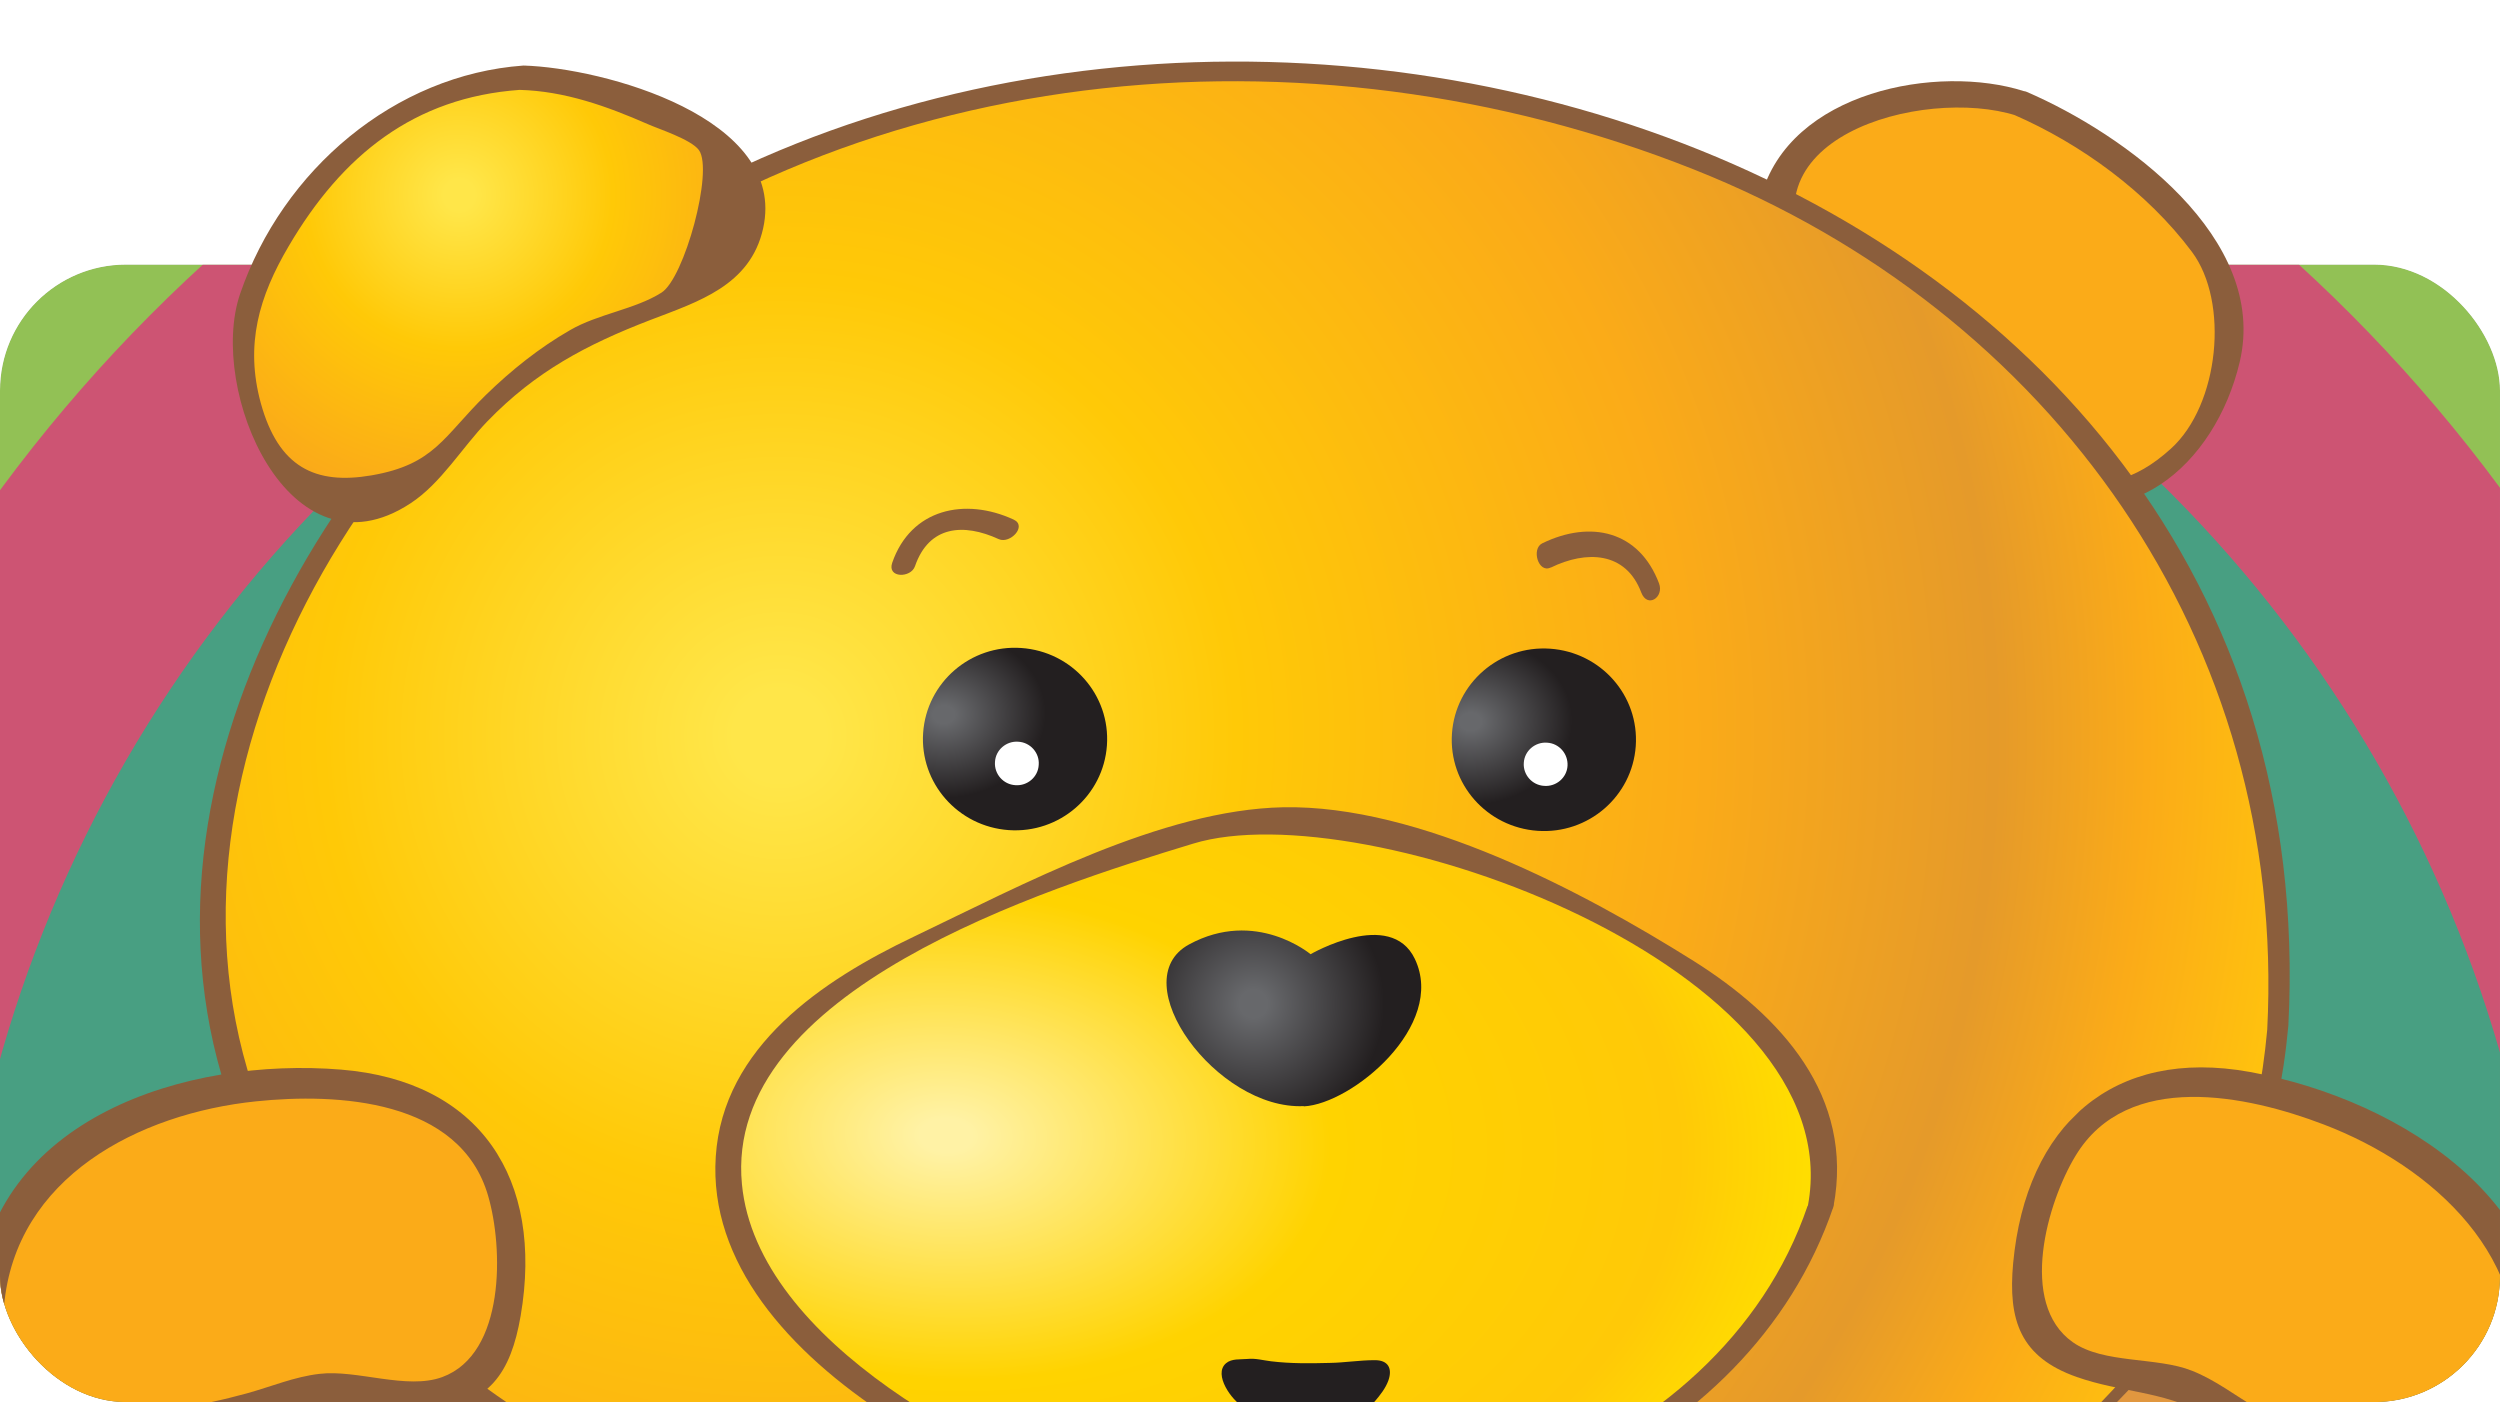
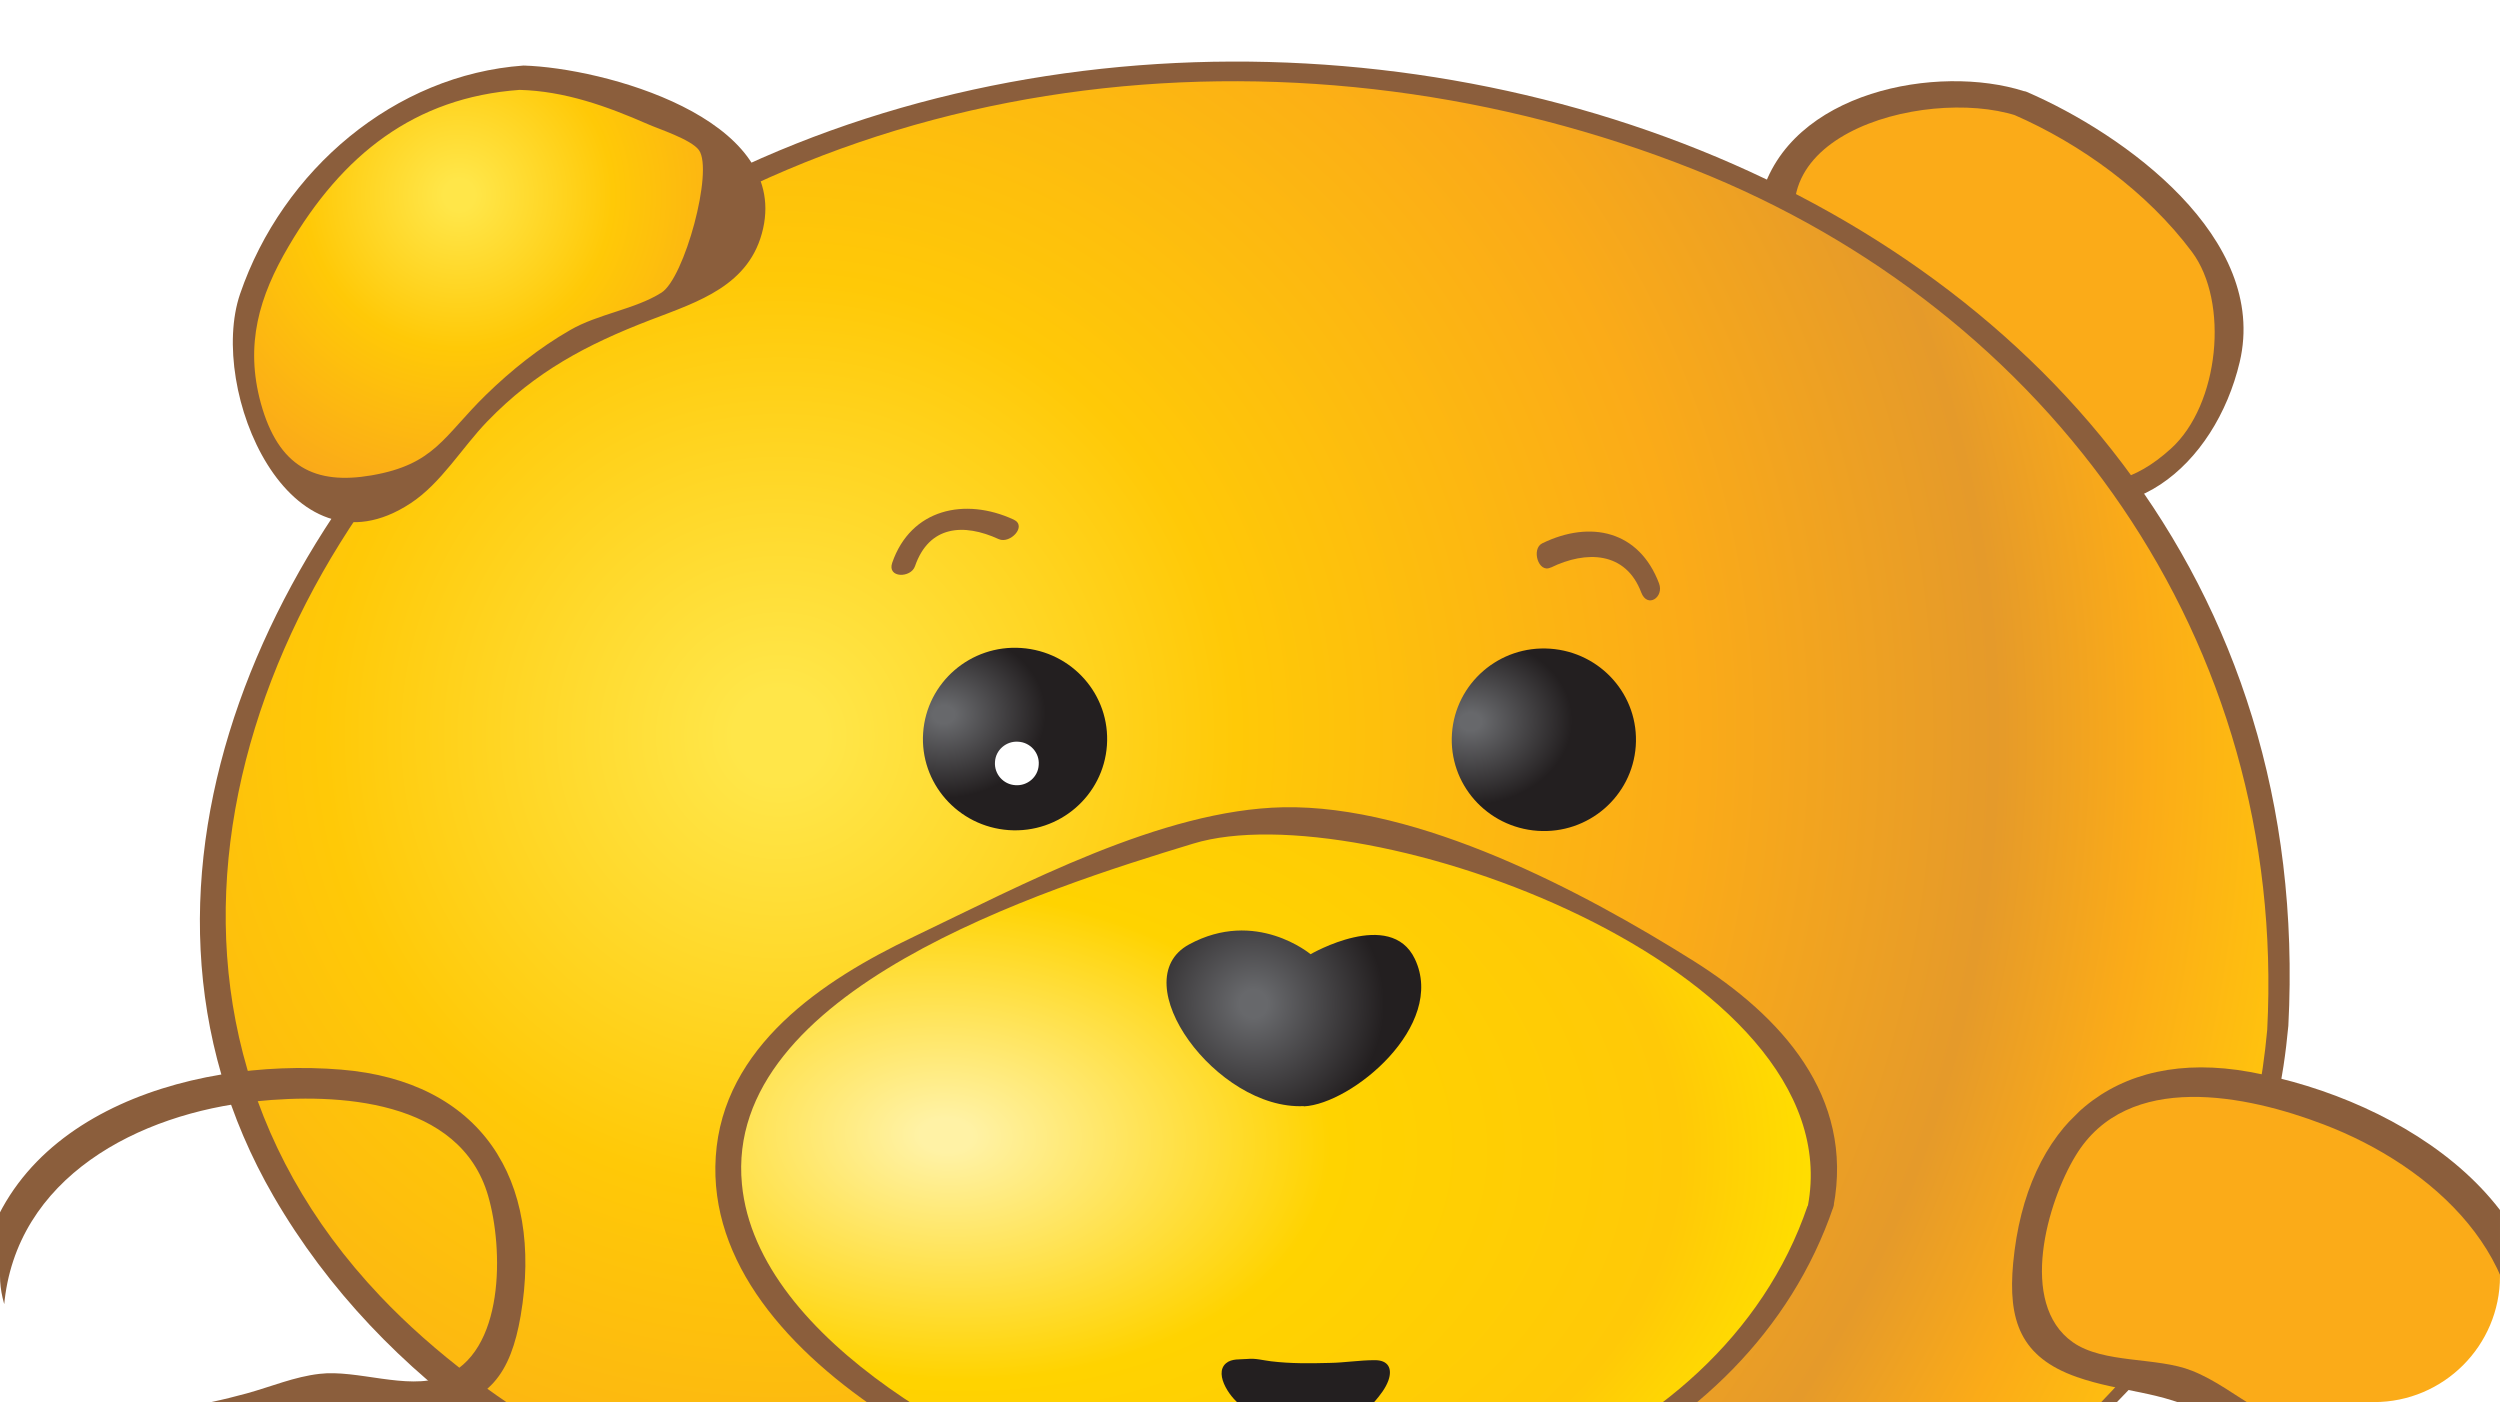
<svg xmlns="http://www.w3.org/2000/svg" width="1389" height="779" viewBox="0 0 1389 779" fill="none">
  <g clip-path="url(#clip0_698_964)">
    <g clip-path="url(#clip1_698_964)">
      <rect y="147" width="1389" height="643" rx="70" fill="#D9D9D9" />
      <g filter="url(#filter0_d_698_964)">
        <circle cx="695" cy="788" r="1023" fill="#92C155" />
      </g>
      <g filter="url(#filter1_d_698_964)">
        <circle cx="695" cy="788" r="863" fill="#CD5473" />
      </g>
      <g filter="url(#filter2_d_698_964)">
        <circle cx="695" cy="788" r="722" fill="#489F82" />
      </g>
      <g filter="url(#filter3_d_698_964)">
        <circle cx="695" cy="788" r="583" fill="#E1973F" />
      </g>
      <g filter="url(#filter4_dd_698_964)">
        <circle cx="695" cy="788" r="433" fill="#4192C8" />
      </g>
    </g>
    <g clip-path="url(#clip2_698_964)">
      <path d="M1122.31 57.353C1149.36 67.103 1173.45 85.832 1194.17 105.247C1212.95 122.815 1235.6 143.933 1240.1 170.586C1245.18 199.884 1228.46 232.053 1209.87 253.527C1188.81 277.623 1163.33 284.211 1135.19 267.872C1102.41 248.813 1069.58 219.885 1041.96 193.998C1024.98 177.979 1007.15 161.624 992.317 143.401C983.752 132.776 977.768 122.727 983.859 109.566C995.873 83.669 1020.4 70.5 1043.93 57.131C1069.1 42.836 1095.68 47.772 1122.16 57.49L1122.31 57.353Z" fill="#FBAB18" />
      <path d="M1118.77 63.689C1156.21 79.956 1193.07 106.783 1217.82 139.913C1238.66 167.751 1233.06 224.905 1206.18 249.263C1164.78 286.902 1133.01 259.918 1103.87 237.866C1074.74 215.814 1028.64 182.678 1008.72 151.408C961.258 76.844 1068.68 47.747 1120.19 64.203C1126.75 66.302 1131.99 52.949 1124.56 50.657C1076.9 35.428 994.057 50.487 978.343 109.554C970.121 140.447 997.736 161.109 1018.13 181.087C1050.52 212.748 1085.38 246.867 1124.78 269.77C1180.35 302.263 1230.79 258.588 1244.38 201.146C1260.63 132.242 1180.31 74.454 1125.99 51.025C1119.32 48.194 1112.39 60.874 1118.91 63.697L1118.77 63.689Z" fill="#8B5E3C" />
      <path d="M1265.54 571.002C1249.03 811.836 1009.87 935.01 684.731 912.737C359.736 890.472 100.84 729.332 117.337 488.643C133.843 247.808 404.417 6.789 744.459 40.614C1115.25 77.572 1282.04 330.168 1265.54 571.002Z" fill="url(#paint0_radial_698_964)" />
      <path d="M1259.67 572.132C1217.45 1033.71 449.796 971.863 211.241 720.132C53.938 554.244 132.146 318.669 290.165 184.675C469.499 32.547 726.023 8.7 941.148 94.172C1139.79 173.083 1270.89 356.256 1259.66 572.277C1259.15 581.68 1270.99 577.539 1271.4 570.016C1297.26 73.012 647.223 -114.009 299.536 161.971C154.14 277.503 49.72 487.993 151.993 664.657C273.248 873.846 574.61 930.078 795.172 921.387C1014.71 912.785 1249.03 814.448 1271.41 569.872C1272.21 560.484 1260.36 564.77 1259.67 572.132Z" fill="#8B5E3C" />
      <path d="M1011.43 670.143C1005.03 696.927 987.738 721.084 970.63 741.914C951.184 765.663 929.081 784.914 903.076 801.194C879.626 815.873 855.76 824.87 828.845 831.234C806.199 836.526 784.175 846.349 761.311 850.323C731.564 855.371 698.939 851.992 669.208 848.77C638.176 845.478 607.122 837.251 579.159 822.953C508.558 786.591 384.807 723.962 407.144 626.08C410.964 609.312 419.185 594.381 430.35 581.352C471.772 532.686 544.46 512.283 601.247 487.964C639.45 471.625 679.765 451.193 722.449 453.817C770.054 456.709 817.478 481.502 860.289 500.384C905.087 520.1 952.227 542.121 986.249 578.369C1004.91 598.252 1016.71 634.592 1013.07 661.382C1012.61 664.404 1012.02 667.274 1011.43 670.143Z" fill="url(#paint1_radial_698_964)" />
      <path d="M1004.33 669.9C955.193 814.49 762.298 874.754 625.839 834.791C550.387 812.819 420.625 745.944 412.223 657.989C401.84 550.483 580.016 493.913 662.983 468.703C757.325 439.907 1029.27 537.626 1004.47 669.908C1003.04 677.52 1017.42 677.291 1018.67 670.394C1030.31 608.927 989.476 564.471 941.058 533.965C879.019 495.024 788.434 447.122 713.012 448.512C645.284 449.888 567.647 491.786 507.423 520.56C457.189 544.513 401.603 581.376 397.671 642.684C390.099 759.946 573.354 841.498 666.455 853.988C803.224 872.348 971.11 810.137 1018.67 670.394C1021.09 663.271 1006.57 663.348 1004.47 669.908L1004.33 669.9Z" fill="#8B5E3C" />
      <path d="M615.01 414.135C613.05 442.032 588.665 463.189 560.464 461.212C532.262 459.235 510.94 434.999 512.9 407.102C514.861 379.205 539.246 358.047 567.447 360.024C595.649 362.001 616.979 386.093 615.01 414.135Z" fill="url(#paint2_radial_698_964)" />
      <path d="M577.106 425.052C576.743 431.707 570.805 436.751 564.155 436.243C557.496 435.879 552.297 430.081 552.813 423.289C553.177 416.634 559.115 411.59 565.765 412.099C572.423 412.463 577.623 418.261 577.114 424.908L577.106 425.052Z" fill="white" />
      <path d="M908.825 414.527C906.864 442.424 882.479 463.581 854.278 461.604C826.077 459.627 804.746 435.535 806.715 407.493C808.675 379.596 833.06 358.439 861.262 360.416C889.463 362.393 910.793 386.485 908.825 414.527Z" fill="url(#paint3_radial_698_964)" />
-       <path d="M870.923 425.444C870.559 432.099 864.621 437.143 857.971 436.634C851.168 436.262 846.121 430.328 846.622 423.825C846.986 417.171 852.923 412.127 859.574 412.635C866.232 412.999 871.287 418.789 870.923 425.444Z" fill="white" />
      <path d="M759.07 782.439C745.882 789.989 728.528 788.75 713.991 789.116C706.432 789.283 697.093 784.855 690.601 781.453C684.672 778.372 673.859 763.706 681.171 757.431C684.369 754.704 689.122 755.399 693.061 755.034C697.588 754.556 701.73 755.798 706.201 756.333C717.018 757.649 727.913 757.52 738.671 757.237C747.098 757.117 755.451 755.688 763.87 755.713C771.131 755.674 773.789 760.173 771.383 767.006C769.843 771.275 766.879 775.03 763.931 778.497C762.381 780.298 760.862 781.521 759.062 782.584L759.07 782.439Z" fill="#231F20" />
      <path d="M289.77 43.181C242.741 45.688 228.129 52.725 197.993 80.823C181.323 96.308 169.802 115.847 155.899 133.805C130.118 167.219 125.796 206.45 146.696 243.723C162.434 271.862 195.707 297.913 226.192 274.042C241.966 261.7 253.536 243.905 267.523 229.724C286.602 210.018 308.57 193.226 333.454 181.528C354.617 171.512 382.09 168.226 400.869 154.017C422.829 137.37 426.988 103.789 405.575 86.512C381.805 67.221 320.92 41.692 290.052 43.341L289.77 43.181Z" fill="url(#paint4_radial_698_964)" />
      <path d="M290.865 36.421C219.45 41.513 157.045 94.255 133.379 163.335C115.223 216.61 160.599 323.998 228.062 279.658C245.075 268.544 256.764 248.579 270.766 234.109C297.542 206.408 325.945 191.419 361.24 177.823C388.079 167.537 416.874 158.664 423.977 126.985C437.799 65.348 334.931 37.669 290.865 36.421C284.054 36.194 280.271 49.626 288.674 49.941C313.61 50.578 337.105 58.973 359.79 68.919C365.597 71.558 383.864 77.345 388.324 83.393C396.56 94.725 380.211 154.774 367.442 162.636C352.856 171.851 332.394 174.36 316.803 183.374C299.717 193.178 284.08 205.672 269.973 219.411C246.354 242.496 241.584 258.051 206.41 264.109C175.047 269.504 154.687 259.54 144.876 223.89C136.05 191.485 143.898 164.78 160.38 136.807C190.158 86.053 230.229 54.146 288.674 49.941C295.525 49.444 299.316 35.867 290.865 36.421Z" fill="#8B5E3C" />
      <path d="M724.405 614.549C676.081 616.841 623.54 544.901 660.647 524.729C697.753 504.557 728.147 530.161 728.147 530.161C728.147 530.161 772.526 504.437 786.076 532.747C803.792 569.845 751.035 613.393 724.397 614.694L724.405 614.549Z" fill="url(#paint5_radial_698_964)" />
      <path d="M861.697 315.314C881.235 305.79 903.276 306.269 911.893 329.231C915.326 338.124 924.672 331.815 921.754 324.111C910.72 294.923 883.761 288.806 856.916 301.848C850.655 304.843 854.688 318.703 861.552 315.306L861.697 315.314Z" fill="#8B5E3C" />
      <path d="M563.216 288.694C536.171 276.188 506.056 282.667 495.702 312.717C492.767 321.262 506.123 321.267 508.376 314.571C516.14 292.069 535.243 290.502 554.928 299.558C561.162 302.366 570.858 292.304 563.216 288.694Z" fill="#8B5E3C" />
    </g>
    <g clip-path="url(#clip3_698_964)">
-       <path d="M-5.46 722.831C-6.07 819.525 108.041 794.81 165.916 774.543C194.726 764.376 236.306 783.044 260.565 769.47C287.084 754.589 285.624 690.127 280.029 666.631C272.614 635.134 256.895 614.251 224.744 607.812C163.985 595.474 94.355 600.975 42.966 637.326C14.989 657.143 -5.257 687.367 -5.46 722.831Z" fill="#FBAB18" />
      <path d="M-13.031 722.03C-9 791.69 47.012 808.492 108.939 798.602C128.063 795.536 145.711 788.795 164.437 784.665C191.229 778.465 212.366 785.228 238.576 783.243C271.772 780.673 283.814 762.728 289.265 731.131C302.306 654.848 266.69 600.622 189.575 594.279C103.64 587.209 -4.574 621.02 -13.156 719.947C-13.947 729.025 1.342 737.224 2.237 725.716C8.449 654.022 77.198 618.64 142.241 611.908C187.345 607.205 255.675 610.645 271.202 664.4C279.622 693.161 280.917 752.115 245.757 765.087C226.051 772.369 198.273 760.819 177.527 763.314C163.58 764.9 150.623 770.441 137.057 774.178C86.488 788.071 6.493 799.125 2.205 723.795C1.534 714.052 -13.827 710.204 -13.006 722.446L-13.031 722.03Z" fill="#8B5E3C" />
    </g>
    <g clip-path="url(#clip4_698_964)">
      <path d="M1404.55 769.644C1380.1 862.984 1276.58 809.797 1226.08 775.372C1200.96 758.159 1156.07 765.448 1136.22 746.124C1114.53 724.959 1132.63 663.213 1144.1 642.011C1159.4 613.565 1179.95 597.486 1212.59 599.555C1274.31 603.302 1339.96 626.524 1380.05 674.78C1401.86 701.078 1413.54 735.415 1404.55 769.644Z" fill="#FBAB18" />
      <path d="M1412.05 770.82C1390.13 836.913 1331.83 838.69 1274.73 813.221C1257.11 805.345 1241.85 794.306 1224.89 785.507C1200.68 772.637 1178.57 773.714 1153.84 765.056C1122.53 754.036 1115.57 733.644 1118.51 701.791C1125.7 624.922 1174.05 581.831 1249.97 595.565C1334.58 610.868 1430.06 671.302 1412.71 768.845C1411.12 777.796 1394.27 781.764 1396.39 770.443C1408.97 699.753 1351.91 647.963 1291 624.736C1248.77 608.595 1182.06 594.325 1153.19 642.132C1137.63 667.682 1121.11 724.162 1151.62 745.712C1168.72 757.801 1198.47 753.819 1217.81 761.562C1230.83 766.68 1241.87 775.354 1253.97 782.448C1299.09 808.851 1373.28 840.091 1396.92 768.6C1400.09 759.383 1415.88 759.629 1411.92 771.215L1412.05 770.82Z" fill="#8B5E3C" />
    </g>
  </g>
  <defs>
    <filter id="filter0_d_698_964" x="-336.6" y="-247.6" width="2063.2" height="2063.2" filterUnits="userSpaceOnUse" color-interpolation-filters="sRGB">
      <feFlood flood-opacity="0" result="BackgroundImageFix" />
      <feColorMatrix in="SourceAlpha" type="matrix" values="0 0 0 0 0 0 0 0 0 0 0 0 0 0 0 0 0 0 127 0" result="hardAlpha" />
      <feOffset dy="-4" />
      <feGaussianBlur stdDeviation="4.3" />
      <feComposite in2="hardAlpha" operator="out" />
      <feColorMatrix type="matrix" values="0 0 0 0 0.371 0 0 0 0 0.542 0 0 0 0 0.148 0 0 0 1 0" />
      <feBlend mode="normal" in2="BackgroundImageFix" result="effect1_dropShadow_698_964" />
      <feBlend mode="normal" in="SourceGraphic" in2="effect1_dropShadow_698_964" result="shape" />
    </filter>
    <filter id="filter1_d_698_964" x="-176.6" y="-87.6" width="1743.2" height="1743.2" filterUnits="userSpaceOnUse" color-interpolation-filters="sRGB">
      <feFlood flood-opacity="0" result="BackgroundImageFix" />
      <feColorMatrix in="SourceAlpha" type="matrix" values="0 0 0 0 0 0 0 0 0 0 0 0 0 0 0 0 0 0 127 0" result="hardAlpha" />
      <feOffset dy="-4" />
      <feGaussianBlur stdDeviation="4.3" />
      <feComposite in2="hardAlpha" operator="out" />
      <feColorMatrix type="matrix" values="0 0 0 0 0.633 0 0 0 0 0.08 0 0 0 0 0.222 0 0 0 1 0" />
      <feBlend mode="normal" in2="BackgroundImageFix" result="effect1_dropShadow_698_964" />
      <feBlend mode="normal" in="SourceGraphic" in2="effect1_dropShadow_698_964" result="shape" />
    </filter>
    <filter id="filter2_d_698_964" x="-37.6" y="51.4" width="1465.2" height="1465.2" filterUnits="userSpaceOnUse" color-interpolation-filters="sRGB">
      <feFlood flood-opacity="0" result="BackgroundImageFix" />
      <feColorMatrix in="SourceAlpha" type="matrix" values="0 0 0 0 0 0 0 0 0 0 0 0 0 0 0 0 0 0 127 0" result="hardAlpha" />
      <feMorphology radius="2" operator="dilate" in="SourceAlpha" result="effect1_dropShadow_698_964" />
      <feOffset dy="-4" />
      <feGaussianBlur stdDeviation="4.3" />
      <feComposite in2="hardAlpha" operator="out" />
      <feColorMatrix type="matrix" values="0 0 0 0 0.054 0 0 0 0 0.533 0 0 0 0 0.373 0 0 0 0.56 0" />
      <feBlend mode="normal" in2="BackgroundImageFix" result="effect1_dropShadow_698_964" />
      <feBlend mode="normal" in="SourceGraphic" in2="effect1_dropShadow_698_964" result="shape" />
    </filter>
    <filter id="filter3_d_698_964" x="103.4" y="192.4" width="1183.2" height="1183.2" filterUnits="userSpaceOnUse" color-interpolation-filters="sRGB">
      <feFlood flood-opacity="0" result="BackgroundImageFix" />
      <feColorMatrix in="SourceAlpha" type="matrix" values="0 0 0 0 0 0 0 0 0 0 0 0 0 0 0 0 0 0 127 0" result="hardAlpha" />
      <feOffset dy="-4" />
      <feGaussianBlur stdDeviation="4.3" />
      <feComposite in2="hardAlpha" operator="out" />
      <feColorMatrix type="matrix" values="0 0 0 0 0.689 0 0 0 0 0.381 0 0 0 0 0.016 0 0 0 1 0" />
      <feBlend mode="normal" in2="BackgroundImageFix" result="effect1_dropShadow_698_964" />
      <feBlend mode="normal" in="SourceGraphic" in2="effect1_dropShadow_698_964" result="shape" />
    </filter>
    <filter id="filter4_dd_698_964" x="253.4" y="342.4" width="883.2" height="883.2" filterUnits="userSpaceOnUse" color-interpolation-filters="sRGB">
      <feFlood flood-opacity="0" result="BackgroundImageFix" />
      <feColorMatrix in="SourceAlpha" type="matrix" values="0 0 0 0 0 0 0 0 0 0 0 0 0 0 0 0 0 0 127 0" result="hardAlpha" />
      <feOffset dy="-4" />
      <feGaussianBlur stdDeviation="4.3" />
      <feComposite in2="hardAlpha" operator="out" />
      <feColorMatrix type="matrix" values="0 0 0 0 0.019 0 0 0 0 0.322 0 0 0 0 0.523 0 0 0 1 0" />
      <feBlend mode="normal" in2="BackgroundImageFix" result="effect1_dropShadow_698_964" />
      <feColorMatrix in="SourceAlpha" type="matrix" values="0 0 0 0 0 0 0 0 0 0 0 0 0 0 0 0 0 0 127 0" result="hardAlpha" />
      <feOffset dy="-4" />
      <feGaussianBlur stdDeviation="4.3" />
      <feComposite in2="hardAlpha" operator="out" />
      <feColorMatrix type="matrix" values="0 0 0 0 0.019 0 0 0 0 0.322 0 0 0 0 0.523 0 0 0 1 0" />
      <feBlend mode="normal" in2="effect1_dropShadow_698_964" result="effect2_dropShadow_698_964" />
      <feBlend mode="normal" in="SourceGraphic" in2="effect2_dropShadow_698_964" result="shape" />
    </filter>
    <radialGradient id="paint0_radial_698_964" cx="0" cy="0" r="1" gradientUnits="userSpaceOnUse" gradientTransform="translate(432.575 407.534) rotate(-3.717) scale(846.271 845.837)">
      <stop offset="0.03" stop-color="#FFE649" />
      <stop offset="0.3" stop-color="#FFC907" />
      <stop offset="0.6" stop-color="#FBAB18" />
      <stop offset="0.8" stop-color="#E59A2A" />
      <stop offset="0.9" stop-color="#FBAB18" />
      <stop offset="1" stop-color="#FFC20E" />
    </radialGradient>
    <radialGradient id="paint1_radial_698_964" cx="0" cy="0" r="1" gradientUnits="userSpaceOnUse" gradientTransform="translate(526.088 631.224) rotate(2.38) scale(483.877 309.518)">
      <stop offset="0.03" stop-color="#FFF2A5" />
      <stop offset="0.44" stop-color="#FFD300" />
      <stop offset="0.84" stop-color="#FFC907" />
      <stop offset="1" stop-color="#FFDF00" />
    </radialGradient>
    <radialGradient id="paint2_radial_698_964" cx="0" cy="0" r="1" gradientUnits="userSpaceOnUse" gradientTransform="translate(524.39 397.002) rotate(-2.318) scale(67.38 55.201)">
      <stop offset="0.09" stop-color="#67686B" />
      <stop offset="0.84" stop-color="#231F20" />
    </radialGradient>
    <radialGradient id="paint3_radial_698_964" cx="0" cy="0" r="1" gradientUnits="userSpaceOnUse" gradientTransform="translate(817.123 400.958) rotate(-2.318) scale(67.203 55.056)">
      <stop offset="0.09" stop-color="#67686B" />
      <stop offset="0.84" stop-color="#231F20" />
    </radialGradient>
    <radialGradient id="paint4_radial_698_964" cx="0" cy="0" r="1" gradientUnits="userSpaceOnUse" gradientTransform="translate(254.906 108.37) rotate(-3.717) scale(284.41 284.264)">
      <stop offset="0.03" stop-color="#FFE649" />
      <stop offset="0.3" stop-color="#FFC907" />
      <stop offset="0.6" stop-color="#FBAB18" />
      <stop offset="0.8" stop-color="#E59A2A" />
      <stop offset="0.9" stop-color="#FBAB18" />
      <stop offset="1" stop-color="#FFC20E" />
    </radialGradient>
    <radialGradient id="paint5_radial_698_964" cx="0" cy="0" r="1" gradientUnits="userSpaceOnUse" gradientTransform="translate(696.47 557.756) rotate(2.52) scale(86.396 86.351)">
      <stop offset="0.09" stop-color="#67686B" />
      <stop offset="0.84" stop-color="#231F20" />
    </radialGradient>
    <clipPath id="clip0_698_964">
      <rect width="1389" height="779" rx="70" fill="white" />
    </clipPath>
    <clipPath id="clip1_698_964">
-       <rect y="147" width="1389" height="643" rx="70" fill="white" />
-     </clipPath>
+       </clipPath>
    <clipPath id="clip2_698_964">
      <rect width="1162.29" height="896.105" fill="white" transform="translate(138.916 -7) rotate(3.129)" />
    </clipPath>
    <clipPath id="clip3_698_964">
      <rect width="240.411" height="302.017" fill="white" transform="translate(70.205 888.211) rotate(-120)" />
    </clipPath>
    <clipPath id="clip4_698_964">
      <rect width="240" height="301" fill="white" transform="matrix(0.707 -0.707 -0.707 -0.707 1288.84 909.545)" />
    </clipPath>
  </defs>
</svg>